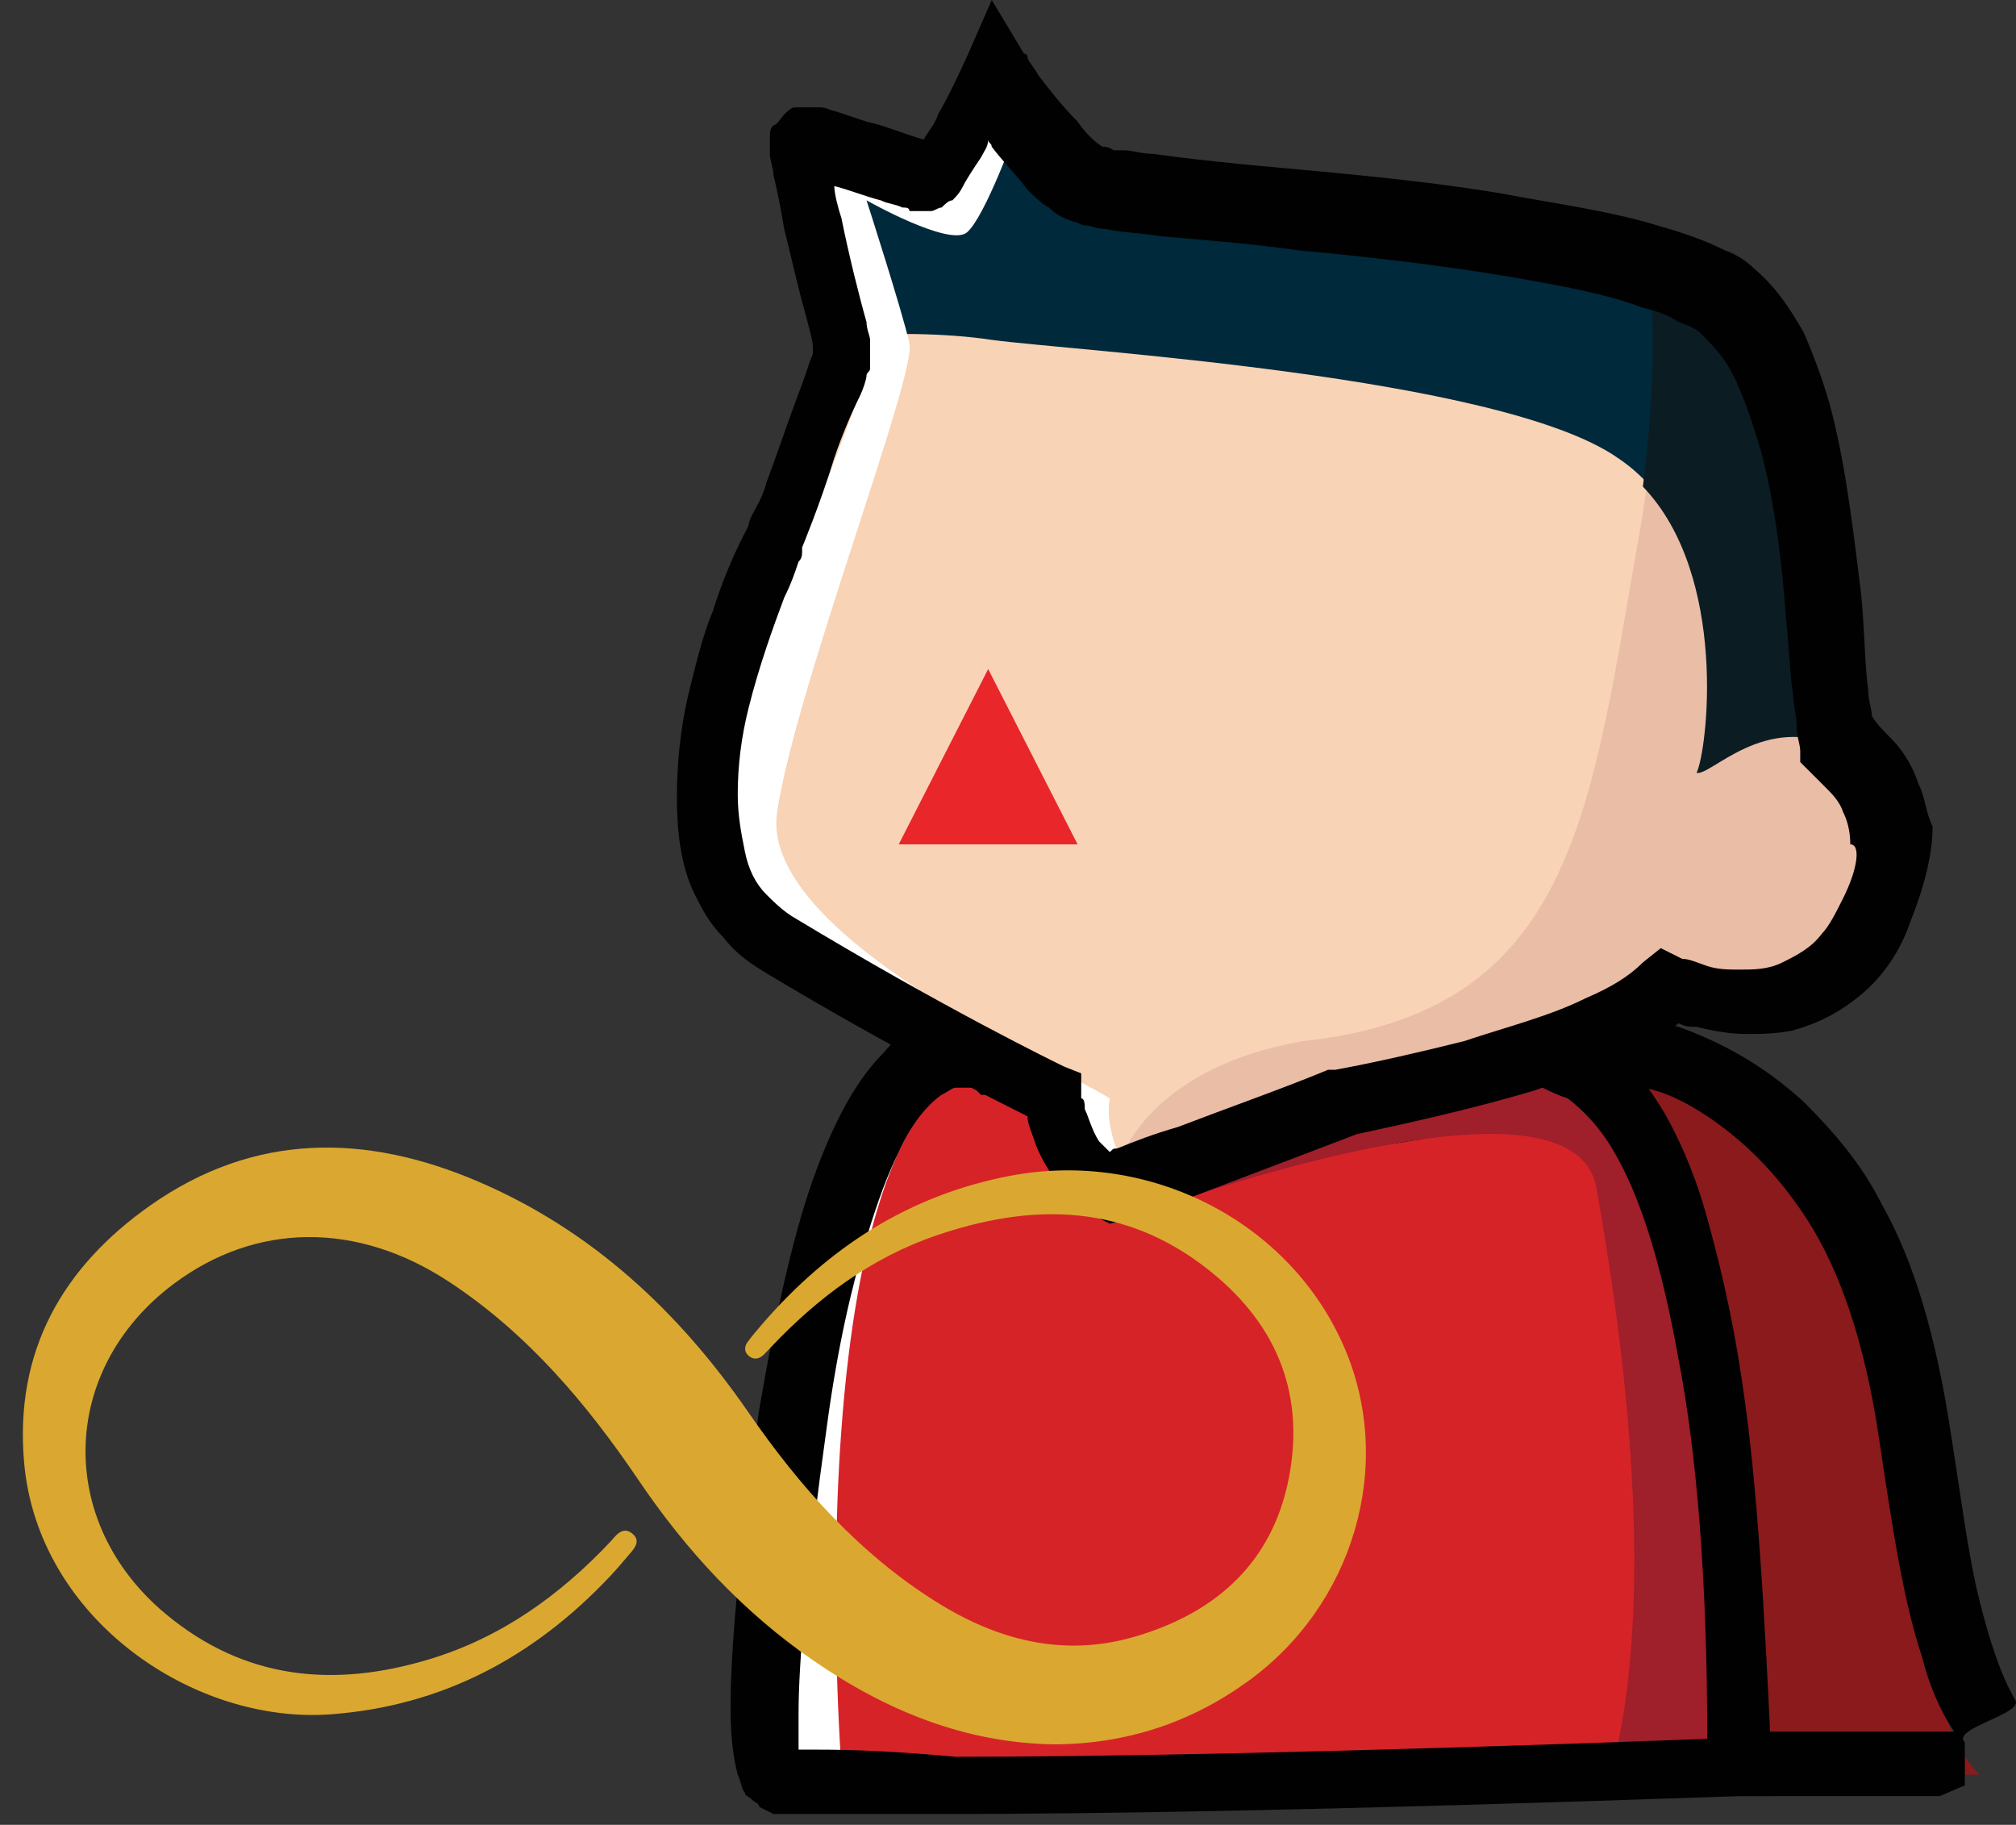
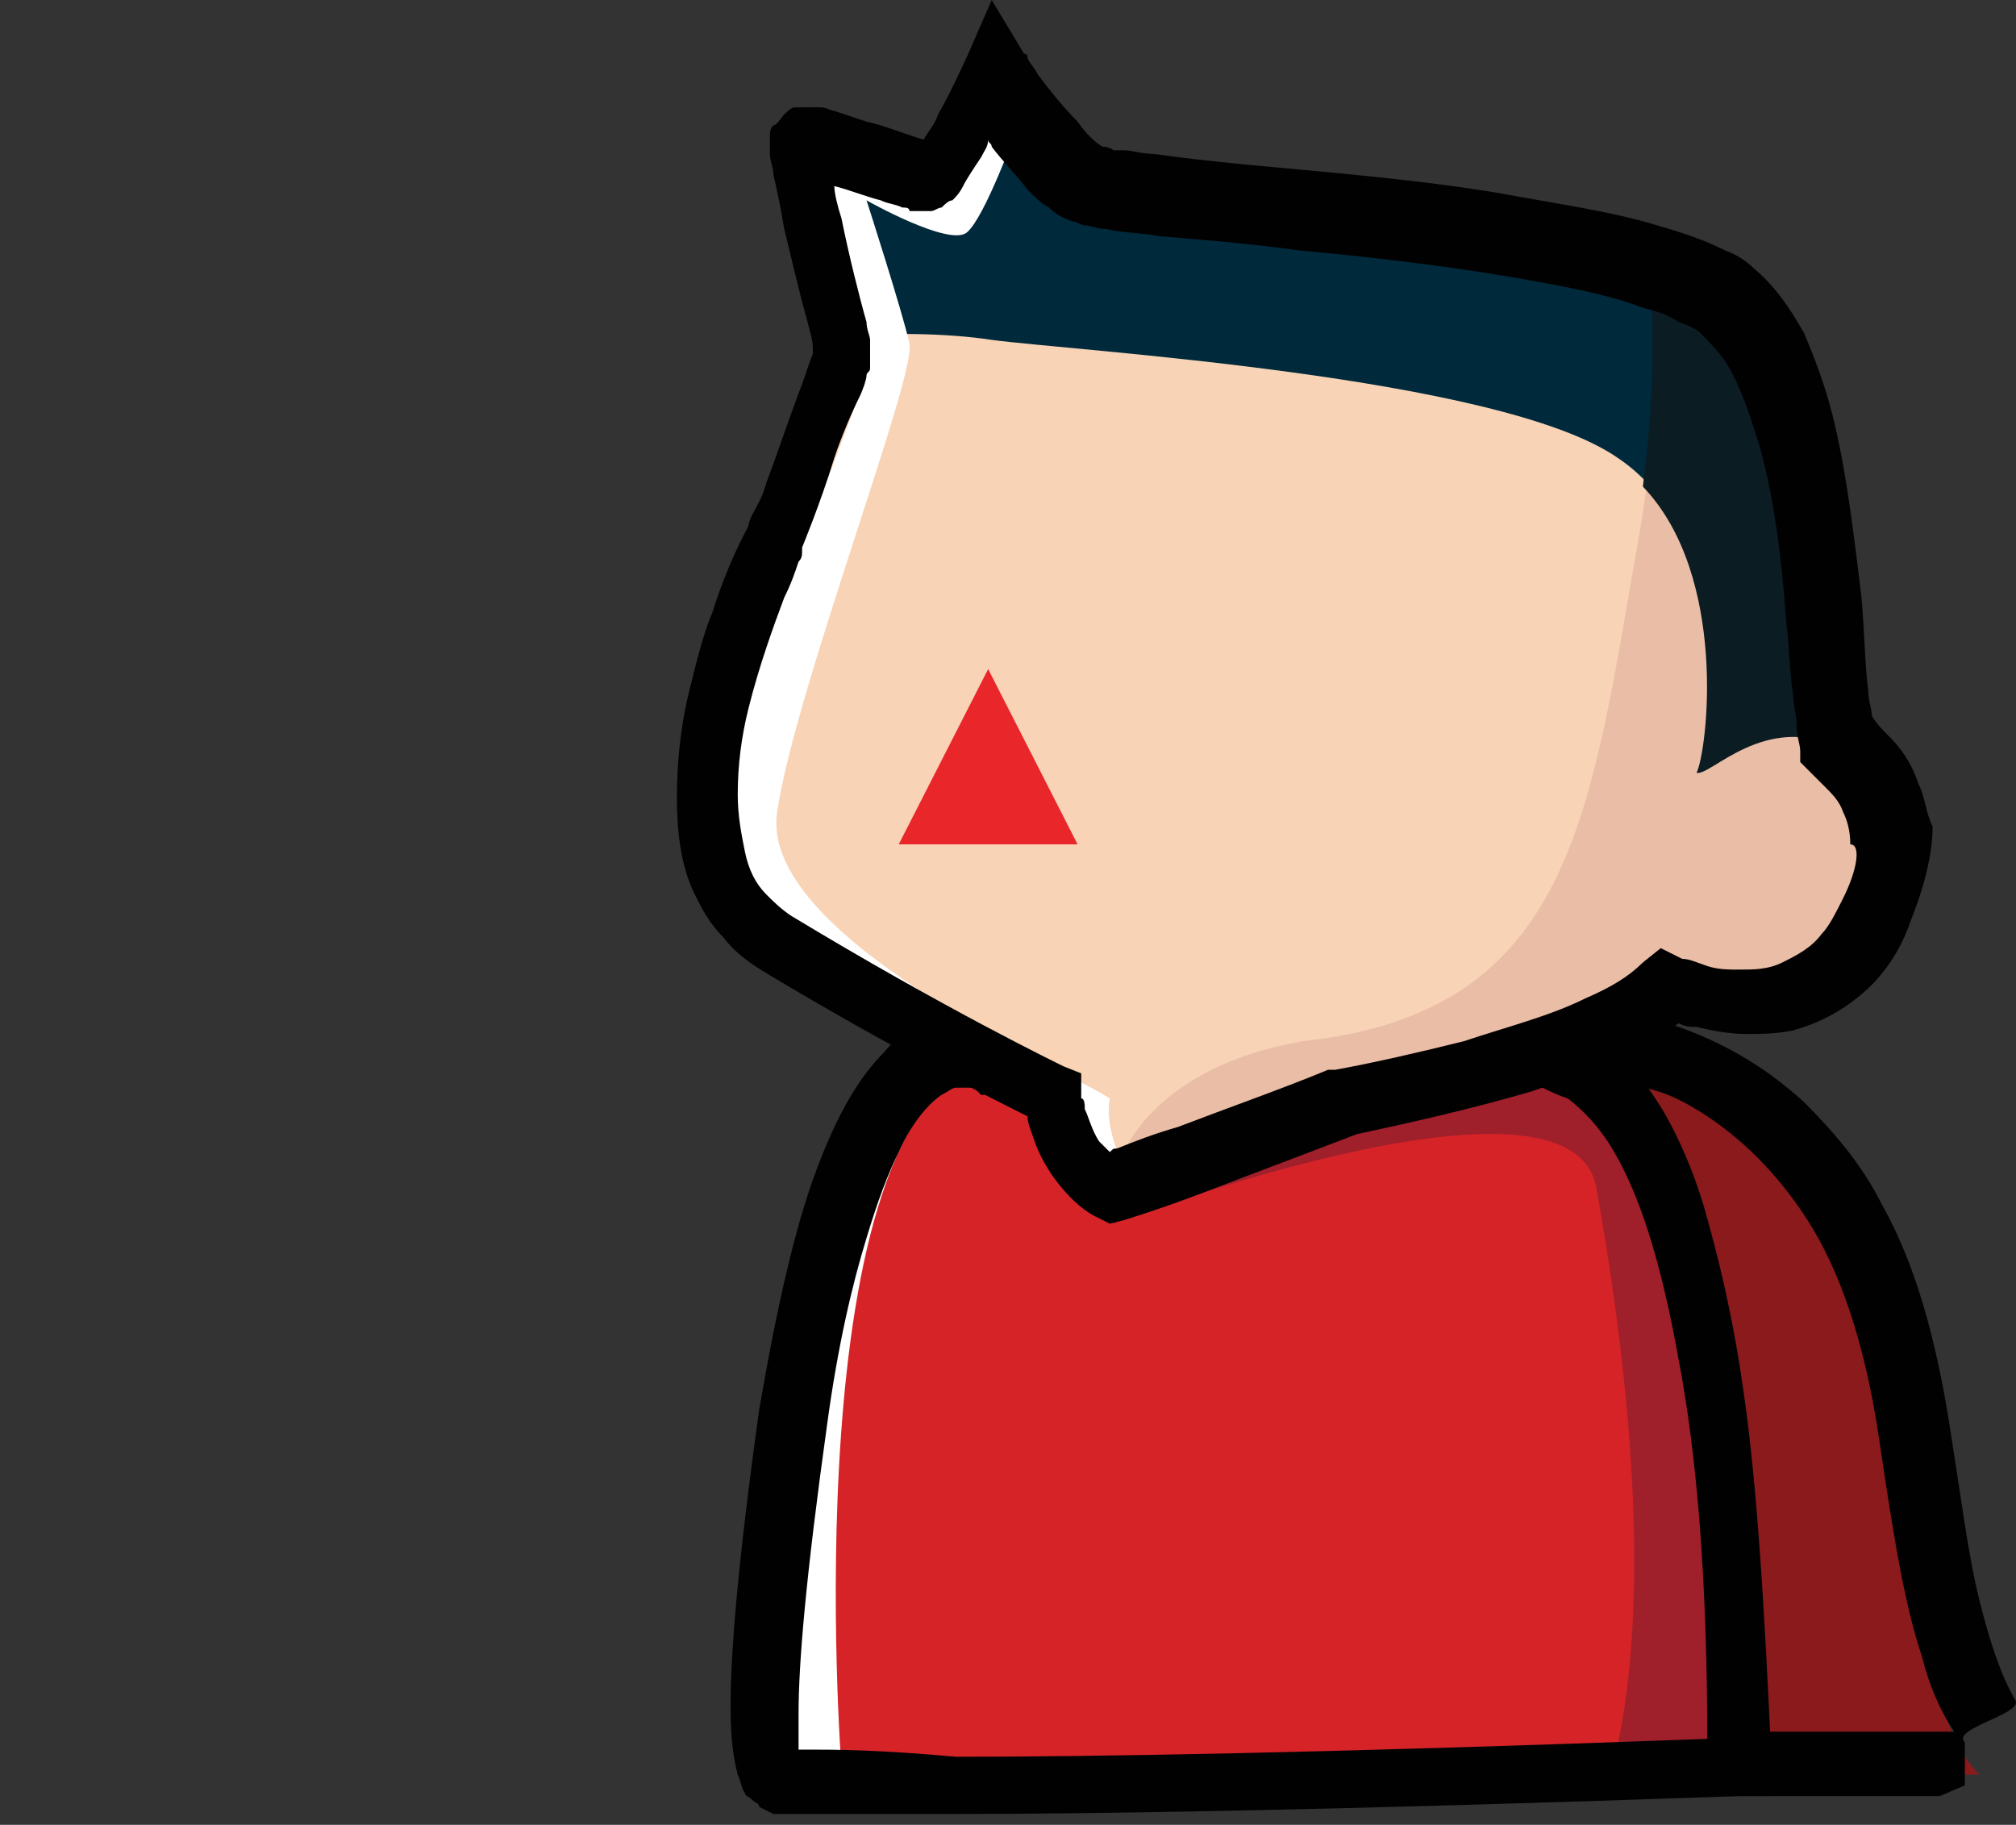
<svg xmlns="http://www.w3.org/2000/svg" version="1.1" id="Layer_1" x="0px" y="0px" width="137px" height="124px" viewBox="-46 0 137 124" enable-background="new -46 0 137 124" xml:space="preserve">
  <rect x="-46" y="0" width="137" height="124" fill="#333333" stroke="none" />
  <path fill="#8A1A1C" d="M60.781,70.992c0,0,19.449-2.432,23.583,26.258c1.702,12.885,0,18.963,4.133,23.339  c-16.532,0-29.418,0.729-29.418,0.729S45.464,97.006,45.464,96.764C45.221,96.52,60.781,70.992,60.781,70.992z" />
  <path fill="#010101" d="M87.524,118.4c-0.972-0.971,4.134-1.944,3.403-2.916c-0.973-1.702-1.701-3.891-2.431-6.809  c-0.729-2.917-1.216-6.807-1.945-11.426c-0.972-6.322-2.431-11.428-4.619-15.317c-1.458-2.917-3.403-5.105-5.349-7.05  c-2.918-2.675-5.835-4.134-8.51-5.106c-2.674-0.729-4.862-0.972-6.32-0.972c-0.73,0-1.217,0-1.459,0l-1.216,0.242l-0.486,0.973  c0,0-3.89,6.321-7.78,12.643c-1.945,3.16-3.89,6.321-5.349,8.752c-0.729,1.217-1.215,2.188-1.702,2.918  c-0.243,0.486-0.486,0.729-0.486,0.973c0,0,0,0.243-0.243,0.243c0,0,0,0,0,0.243c0,0,0,0,0,0.243c0,0,0,0,0,0.243c0,0,0,0,0,0.242  v0.244v0.486l0.243,0.486c0,0,0,0,0,0.242c0.243,0.486,1.216,2.188,2.188,4.377c3.403,6.808,9.726,18.478,9.726,18.478l0.729,1.215  h1.459c0,0,12.156,0,28.445,0l1.702-0.729V118.4z M60.295,117.672c-0.729,0-1.216,0-1.702,0c-1.216-2.431-3.89-7.537-6.564-12.398  c-1.216-2.433-2.431-4.863-3.403-6.564c-0.486-0.73-0.729-1.217-0.973-1.703c0.243-0.242,0.486-0.729,0.729-1.215  c1.944-3.16,5.349-8.996,8.509-14.102c1.459-2.432,2.918-4.862,3.891-6.564c0.486-0.729,0.729-1.215,0.973-1.701  c0.973,0,2.431,0.242,3.89,0.486c1.458,0.242,2.917,0.973,4.376,1.944c2.188,1.459,4.619,3.647,6.808,7.051s3.89,8.267,4.862,14.831  c0.973,6.563,1.702,11.184,2.918,14.83c0.486,1.944,1.215,3.646,2.188,5.105c-6.807,0-13.371,0-18.721,0  C65.157,117.672,62.24,117.672,60.295,117.672z" />
  <path fill="#D62328" d="M6.321,121.076c0,0-2.188-0.973,1.215-24.799c4.62-30.877,13.372-24.313,13.372-24.313l30.633,0.729  c0,0,19.937-15.074,19.937,47.409C16.532,122.048,6.321,121.076,6.321,121.076z" />
  <path fill="#FFFFFF" d="M29.661,79.258c0,0-2.188-3.16-1.458-5.834c-0.486-0.244-1.459-0.73-2.431-1.459h-4.376l4.619,2.917  C25.771,74.882,27.716,81.933,29.661,79.258z" />
  <path fill="#FFFFFF" d="M21.152,71.965c0,0-8.996-6.564-13.372,24.313c-3.404,23.582-1.216,24.799-1.216,24.799s1.216,0,5.105,0.242  c-0.243-0.729-0.486-1.215-0.486-1.215S7.78,75.854,21.152,71.965z" />
-   <path fill="none" stroke="#010101" stroke-width="6.524" stroke-miterlimit="10" d="M38.17,75.369c0,0,8.509-0.244,14.344-1.703" />
  <path fill="#9F1F2A" d="M63.455,120.346c2.674,0,5.35-0.242,8.267-0.242c0-59.565-19.937-47.409-19.937-47.409l-14.587,4.619  c-5.835,2.431-7.293,2.675-7.293,2.675l-0.243,0.973v2.188c0,0,31.12-11.913,32.821-2.432c1.702,9.482,4.133,26.744,1.216,38.9  C63.455,119.859,63.455,120.104,63.455,120.346z" />
  <path fill="#010101" d="M72.451,94.332c-0.729-5.105-1.702-8.996-2.675-12.399c-0.729-2.431-1.702-4.619-2.675-6.321  c-1.458-2.432-3.16-4.376-4.861-5.349c-1.702-1.216-3.647-1.458-5.35-1.458c-1.945,0-3.403,0.485-4.376,0.972  c-0.486,0.243-0.729,0.486-1.216,0.486l-29.174-0.486c0,0-0.243,0-0.243-0.243c-0.486-0.243-1.459-0.486-2.432-0.486  c-0.486,0-1.215,0-1.945,0.244c-1.216,0.242-2.431,0.972-3.404,2.188c-1.702,1.701-3.161,4.133-4.619,8.023  c-1.459,3.89-2.674,9.238-3.89,16.289c-1.458,10.454-1.945,16.532-1.945,20.179c0,2.431,0.243,3.647,0.486,4.62  c0.243,0.486,0.243,0.973,0.486,1.215c0,0.243,0.243,0.243,0.486,0.486s0.486,0.244,0.486,0.486l0.486,0.244l0.486,0.242  c0.243,0,2.674,0,12.156,0s25.771-0.242,53.487-1.216h2.188v-2.188C73.91,109.406,73.424,100.896,72.451,94.332z M8.996,118.889  c-0.243,0-0.486,0-0.729,0c0-0.488,0-1.459,0-2.433c0-3.403,0.486-9.238,1.945-19.692c0.729-5.35,1.702-9.482,2.674-12.643  c0.729-2.432,1.458-4.377,2.188-5.835c0.973-2.188,2.188-3.403,2.917-3.89c0.486-0.244,0.729-0.486,0.973-0.486s0.486,0,0.729,0  s0.486,0,0.486,0l0.486,0.486l32.092,0.729l0.729-0.486c0,0,0.486-0.242,1.216-0.486c0.729-0.242,1.459-0.486,2.432-0.486  c0.486,0,0.972,0,1.701,0.244c0.486,0.242,0.973,0.486,1.702,0.729c0.972,0.729,2.188,1.945,3.161,3.647  c1.701,2.917,3.16,7.294,4.375,14.101c1.217,6.322,1.945,14.831,1.945,25.771c-26.257,0.973-41.817,1.216-51.056,1.216  C13.615,118.889,10.697,118.889,8.996,118.889z" />
  <path fill="#F8D3B5" d="M29.418,80.961c0,0,9.725-3.404,16.046-5.836c7.051-1.459,17.262-3.403,21.881-7.779  c2.918,1.459,10.94,2.674,14.102-5.349c3.16-7.78-0.486-9.968-2.188-12.156c-0.973-5.105-0.729-24.555-7.537-29.904  c-6.808-5.349-40.116-6.564-43.276-7.78c-2.917-1.216-7.294-7.78-7.294-7.78s-3.404,7.294-3.89,7.294  c-0.729,0-8.266-2.917-8.752-2.674C8.023,9.239,11.67,23.34,11.67,23.826S7.051,36.226,7.051,36.226s-10.94,21.152,0,27.716  c10.94,6.564,18.721,10.211,18.721,10.211S25.771,78.772,29.418,80.961z" />
  <path fill="#00293B" d="M79.259,50.813v-1.216c-0.973-5.105-0.729-24.555-7.537-29.904c-6.808-5.349-40.115-6.564-43.276-7.78  c-2.917-1.216-7.294-7.78-7.294-7.78s-3.404,7.293-3.89,7.293c-0.729,0-8.267-2.917-8.752-2.674  c-0.486,0.243,2.431,11.427,2.917,14.101c2.675-0.243,6.808-0.243,9.968,0.243c5.349,0.729,34.524,2.431,42.546,8.023  c8.023,5.349,6.322,19.207,5.592,20.908C70.506,52.758,74.152,48.382,79.259,50.813z" />
  <path fill="#FFFFFF" d="M29.418,74.639c-3.89-2.431-23.826-11.184-22.61-19.45c1.215-8.266,9.482-29.661,8.996-31.849  s-2.917-9.725-2.917-9.725s5.592,3.161,6.807,2.188c1.216-0.972,3.404-7.05,3.404-7.05l-1.702-0.486  c-0.973,2.188-2.431,4.863-2.917,4.863c-0.729,0-8.266-2.918-8.752-2.675s3.161,14.345,3.161,14.831  c0,0.486-4.62,12.399-4.62,12.399s-10.94,21.152,0,27.716c10.941,6.564,18.721,10.211,18.721,10.211s0,0.243,0,0.486  c0,0,1.945,7.051,3.89,4.377C31.12,80.475,28.932,77.313,29.418,74.639z" />
  <path fill="#EABDA7" d="M81.446,61.753c3.161-7.78-0.486-9.968-2.188-12.156c-0.973-5.105-0.729-24.556-7.536-29.904  c-1.216-0.972-3.161-1.702-5.593-2.431c0.486,3.647,0.973,9.968-0.972,20.422c-3.161,18.234-4.62,31.121-22.611,33.065  c-9.968,1.702-12.156,7.537-12.156,7.537l-0.729,2.188c0,0,9.725-3.404,16.046-5.836c7.051-1.459,17.262-3.403,21.881-7.779  C70.506,68.561,78.285,69.776,81.446,61.753z" />
  <path fill="#0B1D23" d="M65.644,33.065c5.835,6.078,4.376,17.991,3.647,19.45c0.972,0.243,4.619-4.133,9.725-1.702v-1.216  c-0.973-5.105-0.729-24.556-7.537-29.904c-1.216-0.972-3.16-1.702-5.592-2.431C66.373,20.422,66.616,25.285,65.644,33.065z" />
  <path fill="#010101" d="M84.363,53.244c-0.485-1.459-1.215-2.431-1.944-3.161c-0.486-0.486-0.972-0.972-1.216-1.458  c0-0.486-0.242-0.973-0.242-1.702c-0.244-1.702-0.244-4.133-0.486-6.564c-0.486-3.89-0.973-8.266-1.945-12.156  c-0.486-1.945-1.216-3.89-1.945-5.592c-0.973-1.702-1.945-3.161-3.404-4.376c-0.485-0.486-1.215-0.973-1.944-1.216  c-1.459-0.729-2.917-1.216-4.619-1.702c-3.161-0.973-6.808-1.459-10.698-2.188c-5.834-0.973-12.156-1.459-17.261-1.945  c-2.431-0.243-4.619-0.486-6.321-0.729c-0.729,0-1.458-0.243-1.945-0.243c-0.243,0-0.486,0-0.486,0h-0.243  c0,0-0.243-0.243-0.729-0.243c-0.486-0.243-1.215-0.973-1.702-1.702c-0.973-0.972-1.945-2.188-2.674-3.161  c-0.243-0.486-0.729-0.972-0.729-1.215s-0.243-0.243-0.243-0.243L21.395,0l-1.702,3.89c-0.243,0.486-0.972,2.188-1.945,3.89  c-0.243,0.729-0.729,1.216-0.973,1.702c-0.972-0.243-2.674-0.973-3.89-1.216c-0.729-0.243-1.459-0.486-2.188-0.729  c-0.243,0-0.486-0.243-0.972-0.243c-0.243,0-0.243,0-0.486,0s-0.243,0-0.486,0H8.509c0,0-0.243,0-0.486,0S7.537,7.537,7.294,7.78  C7.051,8.023,6.808,8.509,6.564,8.509C6.321,8.752,6.321,8.996,6.321,9.239s0,0.243,0,0.486s0,0.486,0,0.729  c0,0.486,0.243,0.973,0.243,1.459c0.243,0.973,0.486,2.188,0.729,3.647c0.486,1.945,0.972,4.133,1.458,5.835  c0.243,0.972,0.486,1.702,0.486,2.188c0,0.243,0,0.243,0,0.486c-0.243,0.486-0.486,1.458-0.973,2.674  c-0.729,1.945-1.458,4.133-2.188,6.078c-0.243,0.972-0.729,1.702-0.973,2.188s-0.243,0.729-0.243,0.729  c-0.243,0.486-1.458,2.674-2.431,5.835c-0.729,1.702-1.215,3.89-1.702,5.835C0.243,49.597,0,51.785,0,54.217  c0,2.188,0.243,4.619,1.216,6.564c0.486,0.972,0.972,1.945,1.945,2.917C3.89,64.671,4.862,65.4,6.078,66.13  c8.509,5.105,15.317,8.509,17.748,9.725c0,0.486,0.243,0.973,0.486,1.702s0.729,1.701,1.458,2.674  c0.729,0.973,1.702,1.945,2.674,2.432l0.973,0.486l0.973-0.243c0,0,2.431-0.729,5.592-1.944c3.161-1.217,7.051-2.675,10.211-3.891  c3.404-0.729,7.78-1.701,11.914-2.918c2.188-0.729,4.133-1.458,6.077-2.188c1.459-0.729,2.675-1.459,3.89-2.432  c0.486,0.243,0.73,0.243,1.217,0.243c0.972,0.243,2.188,0.486,3.403,0.486c0.972,0,1.944,0,3.16-0.243  c1.702-0.486,3.161-1.215,4.62-2.432c1.458-1.215,2.674-2.917,3.403-5.105c0.972-2.431,1.458-4.62,1.458-6.321  C84.85,55.189,84.85,54.217,84.363,53.244z M79.258,61.024c-0.486,0.973-0.972,1.945-1.458,2.431  c-0.729,0.973-1.702,1.459-2.675,1.945s-1.945,0.486-2.917,0.486c-0.729,0-1.459,0-2.188-0.243  c-0.729-0.243-1.215-0.486-1.701-0.486l-1.459-0.729L65.644,65.4c-0.973,0.973-2.188,1.701-3.89,2.432  c-2.432,1.215-5.35,1.944-8.267,2.917c-2.917,0.729-6.078,1.459-8.752,1.945h-0.243h-0.243c-2.917,1.216-7.05,2.675-10.211,3.89  c-1.702,0.486-2.917,0.973-4.133,1.459c-0.243,0-0.243,0-0.486,0.243c-0.243-0.243-0.486-0.486-0.729-0.729  c-0.486-0.729-0.729-1.702-0.972-2.188c0-0.244,0-0.73-0.243-0.73v-0.242v-1.459l-1.216-0.486  c-0.486-0.243-8.023-3.891-18.478-10.211c-0.729-0.486-1.215-0.973-1.702-1.458c-0.729-0.729-1.216-1.702-1.459-2.918  c-0.243-1.215-0.486-2.431-0.486-3.89c0-1.945,0.243-3.89,0.729-5.835c0.729-2.917,1.702-5.592,2.432-7.537  C7.78,39.629,8.023,38.9,8.266,38.17c0.243-0.243,0.243-0.486,0.243-0.729v-0.243c0,0,1.216-2.918,2.188-6.079  c0.486-1.458,1.216-3.161,1.702-4.133c0.243-0.486,0.486-1.216,0.486-1.459c0-0.243,0.243-0.243,0.243-0.486v-0.243c0,0,0,0,0-0.243  s0-0.243,0-0.486s0-0.243,0-0.486s0-0.243,0-0.486s-0.243-0.729-0.243-1.215c-0.486-1.702-1.216-4.62-1.702-7.051  c-0.243-0.729-0.486-1.702-0.486-2.188c0.973,0.243,2.188,0.729,3.161,0.972c0.486,0.243,0.973,0.243,1.459,0.486  c0.243,0,0.486,0,0.486,0.243h0.243c0,0,0.243,0,0.486,0s0.486,0,0.729,0s0.486-0.243,0.729-0.243  c0.243-0.243,0.486-0.486,0.729-0.486c0.243-0.243,0.486-0.486,0.729-0.972c0.243-0.486,0.729-1.216,1.216-1.945  c0.243-0.486,0.486-0.729,0.486-1.215c0,0.243,0.243,0.243,0.243,0.486c0.729,0.972,1.702,1.945,2.431,2.917  c0.486,0.486,0.973,0.972,1.458,1.215c0.486,0.486,0.973,0.729,1.702,0.973c0.243,0,0.486,0.243,0.729,0.243  c0.486,0,0.729,0.243,1.458,0.243c0.973,0.243,2.188,0.243,3.647,0.486c2.674,0.243,6.078,0.486,9.482,0.972  c5.349,0.486,11.427,1.216,16.532,2.188c2.674,0.486,4.863,0.972,6.808,1.702c0.973,0.243,1.702,0.486,2.431,0.973  c0.73,0.243,1.217,0.486,1.459,0.729c0.486,0.486,1.216,1.216,1.702,1.945c0.973,1.458,1.702,3.646,2.431,6.078  c0.973,3.646,1.459,7.78,1.703,11.427c0.242,1.945,0.242,3.646,0.485,5.105c0,0.729,0.243,1.459,0.243,2.188  c0,0.729,0.243,1.216,0.243,1.702v0.729l0.486,0.486c0.486,0.486,0.729,0.729,1.216,1.216s0.973,0.973,1.215,1.702  c0.244,0.486,0.486,1.215,0.486,2.188C80.475,57.377,80.23,59.079,79.258,61.024z" />
  <path fill="#E9262A" d="M15.074,57.377l6.078-11.913l6.078,11.913H15.074z" />
-   <path fill-rule="evenodd" clip-rule="evenodd" fill="#DAA830" d="M25.674,118.532c-6.053-0.076-11.47-2.285-16.441-5.724  c-4.746-3.281-8.599-7.438-11.827-12.212c-3.525-5.212-7.548-9.974-12.865-13.479c-6.261-4.13-13.164-4.064-18.764,0.146  c-7.739,5.818-7.982,16.18-0.531,22.396c5.38,4.49,11.449,5.047,17.924,3.093c4.871-1.47,8.865-4.332,12.321-8.001  c0.089-0.095,0.173-0.193,0.257-0.292c0.357-0.418,0.775-0.638,1.252-0.224c0.458,0.398,0.241,0.823-0.072,1.194  c-0.502,0.594-1.003,1.189-1.538,1.754c-5.145,5.427-11.328,8.736-18.876,9.306c-9.38,0.708-19.935-6.506-20.874-17.092  c-0.668-7.537,2.575-13.27,8.585-17.493c7.048-4.953,14.604-4.897,22.264-1.618c7.727,3.309,13.63,8.819,18.368,15.682  c3.486,5.049,7.52,9.591,12.773,12.885c4.146,2.601,8.627,3.772,13.451,2.373c5.754-1.67,9.648-5.297,10.611-11.387  c0.936-5.929-1.459-10.575-6.214-14.043c-5.579-4.067-11.654-3.963-17.871-1.836c-4.414,1.51-8.051,4.238-11.235,7.603  c-0.156,0.165-0.306,0.335-0.469,0.491c-0.326,0.313-0.697,0.37-1.041,0.064c-0.32-0.285-0.272-0.647-0.032-0.963  c0.313-0.413,0.646-0.811,0.986-1.202c4.506-5.202,9.983-8.751,16.837-10.055c9.52-1.811,19.149,3.167,22.782,11.854  c3.318,7.934,0.523,17.36-6.683,22.534C34.874,117.072,30.551,118.5,25.674,118.532z" />
</svg>